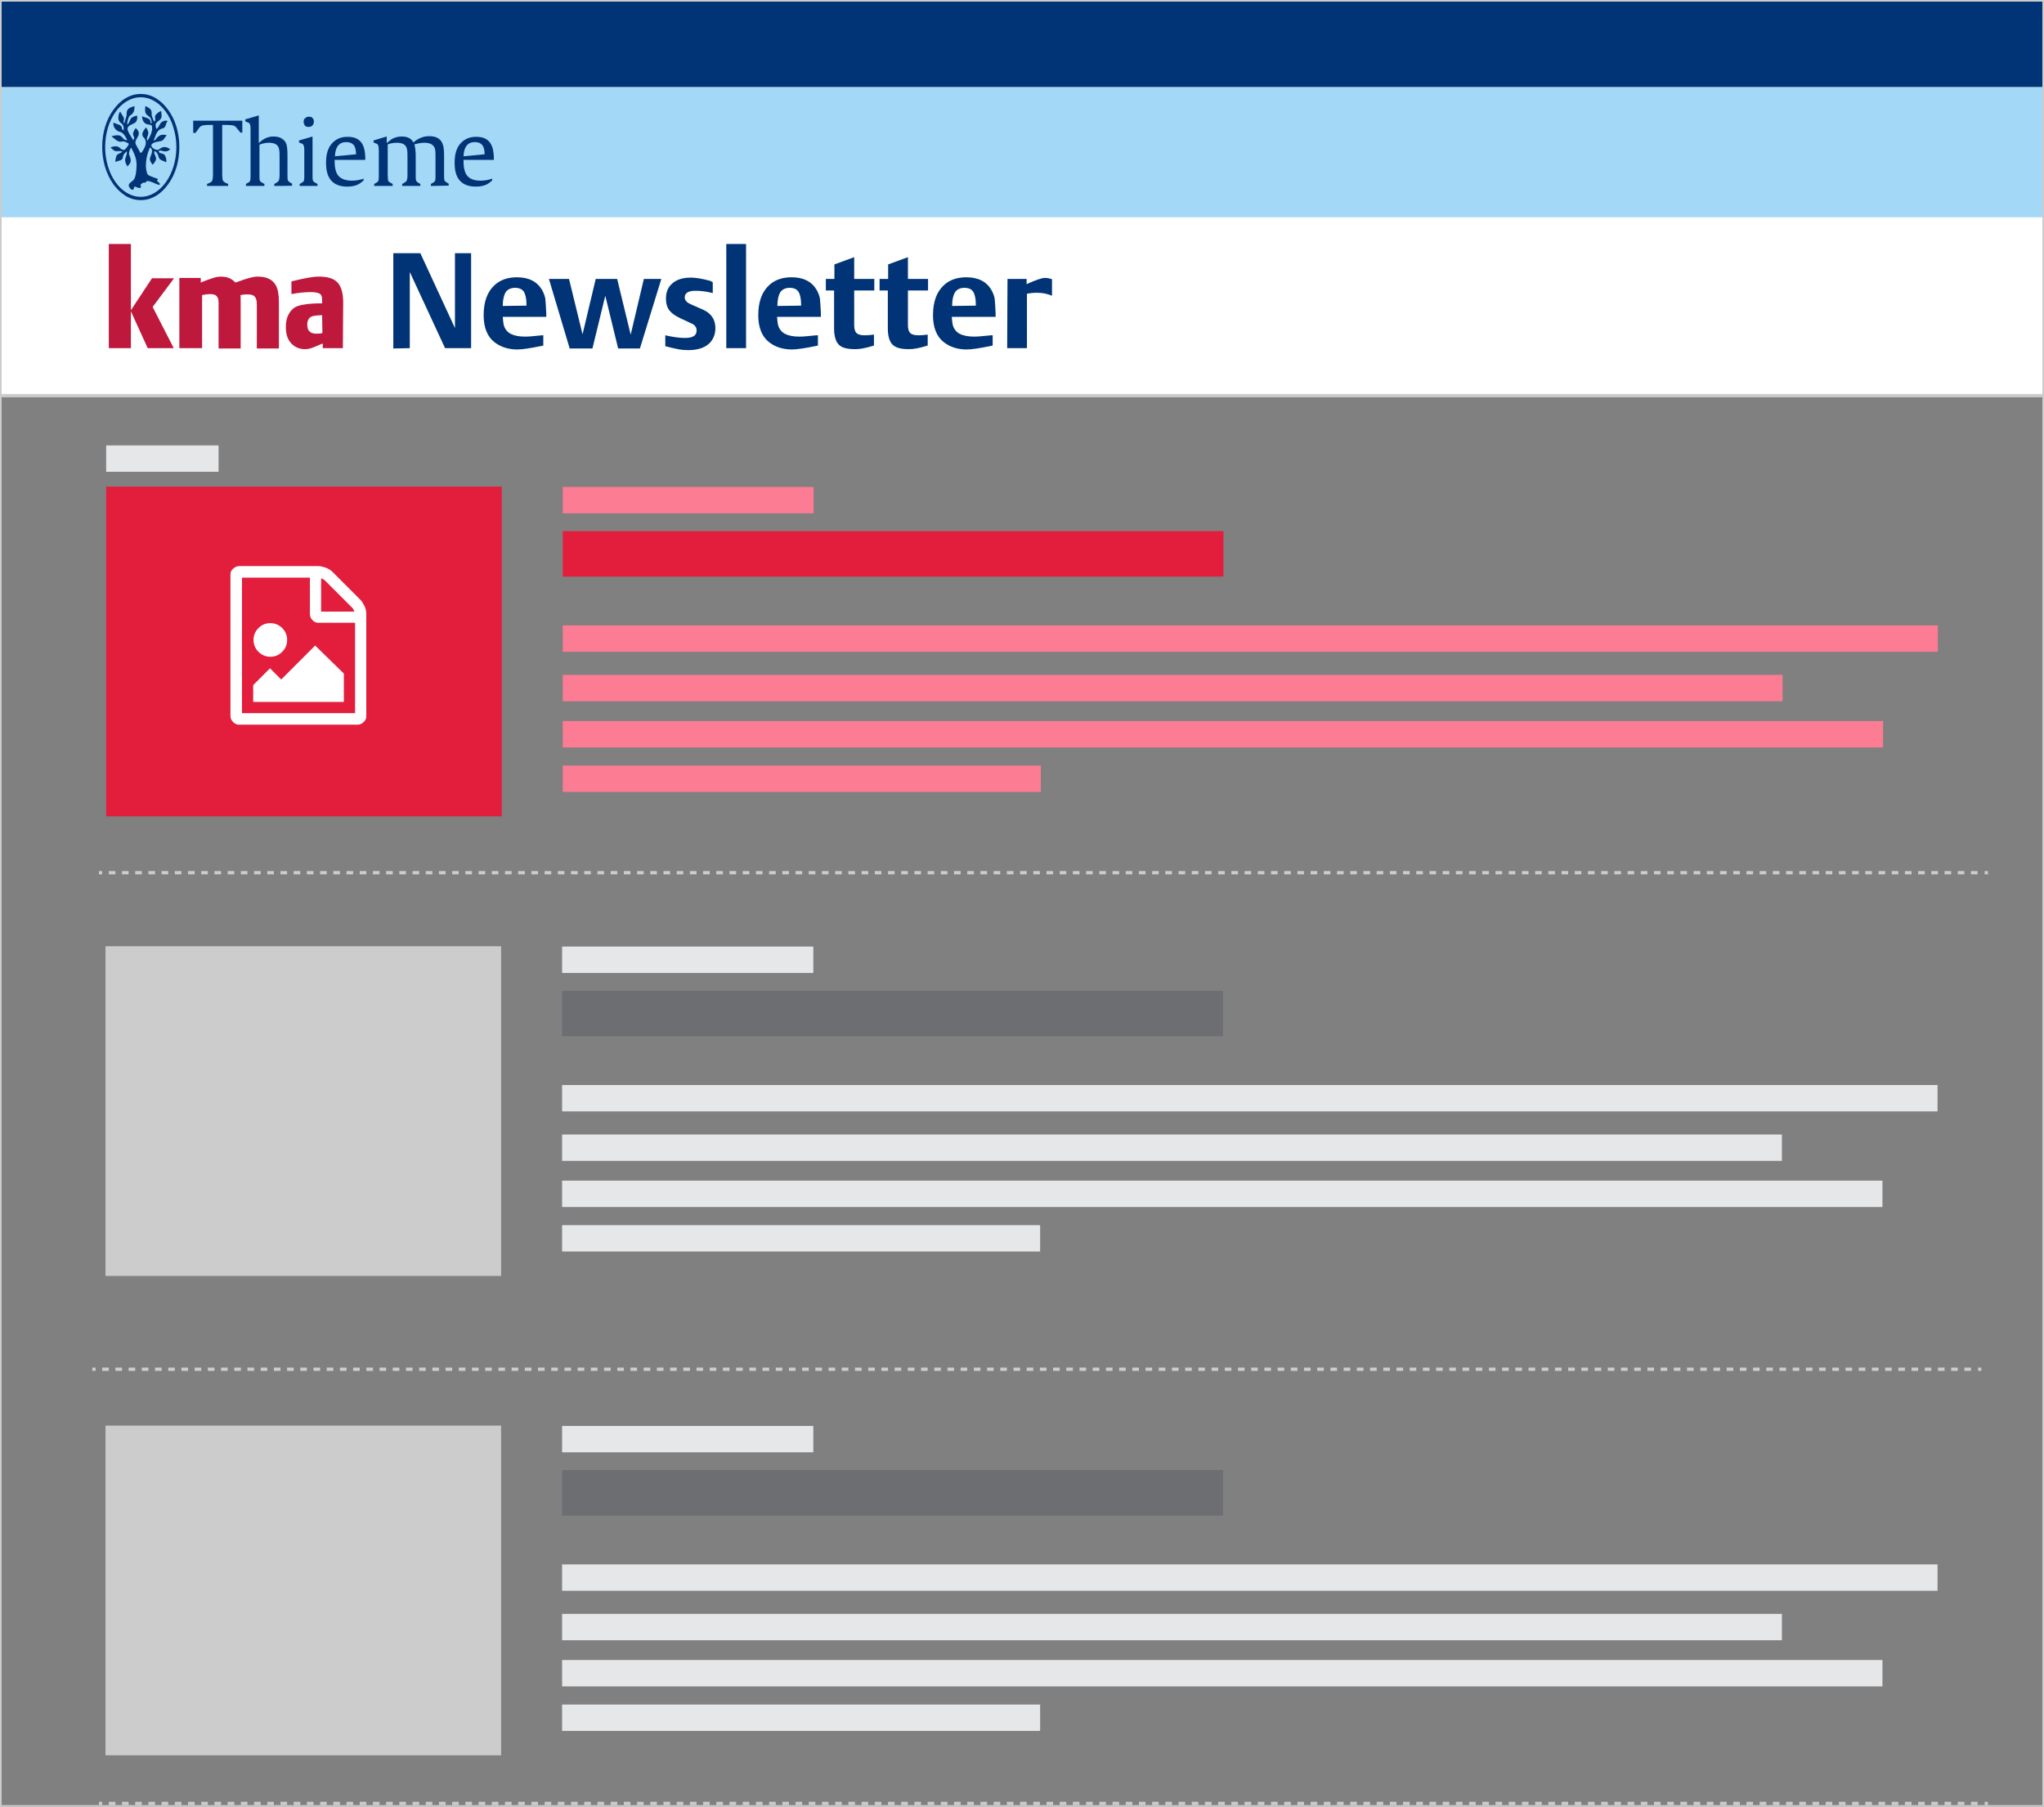
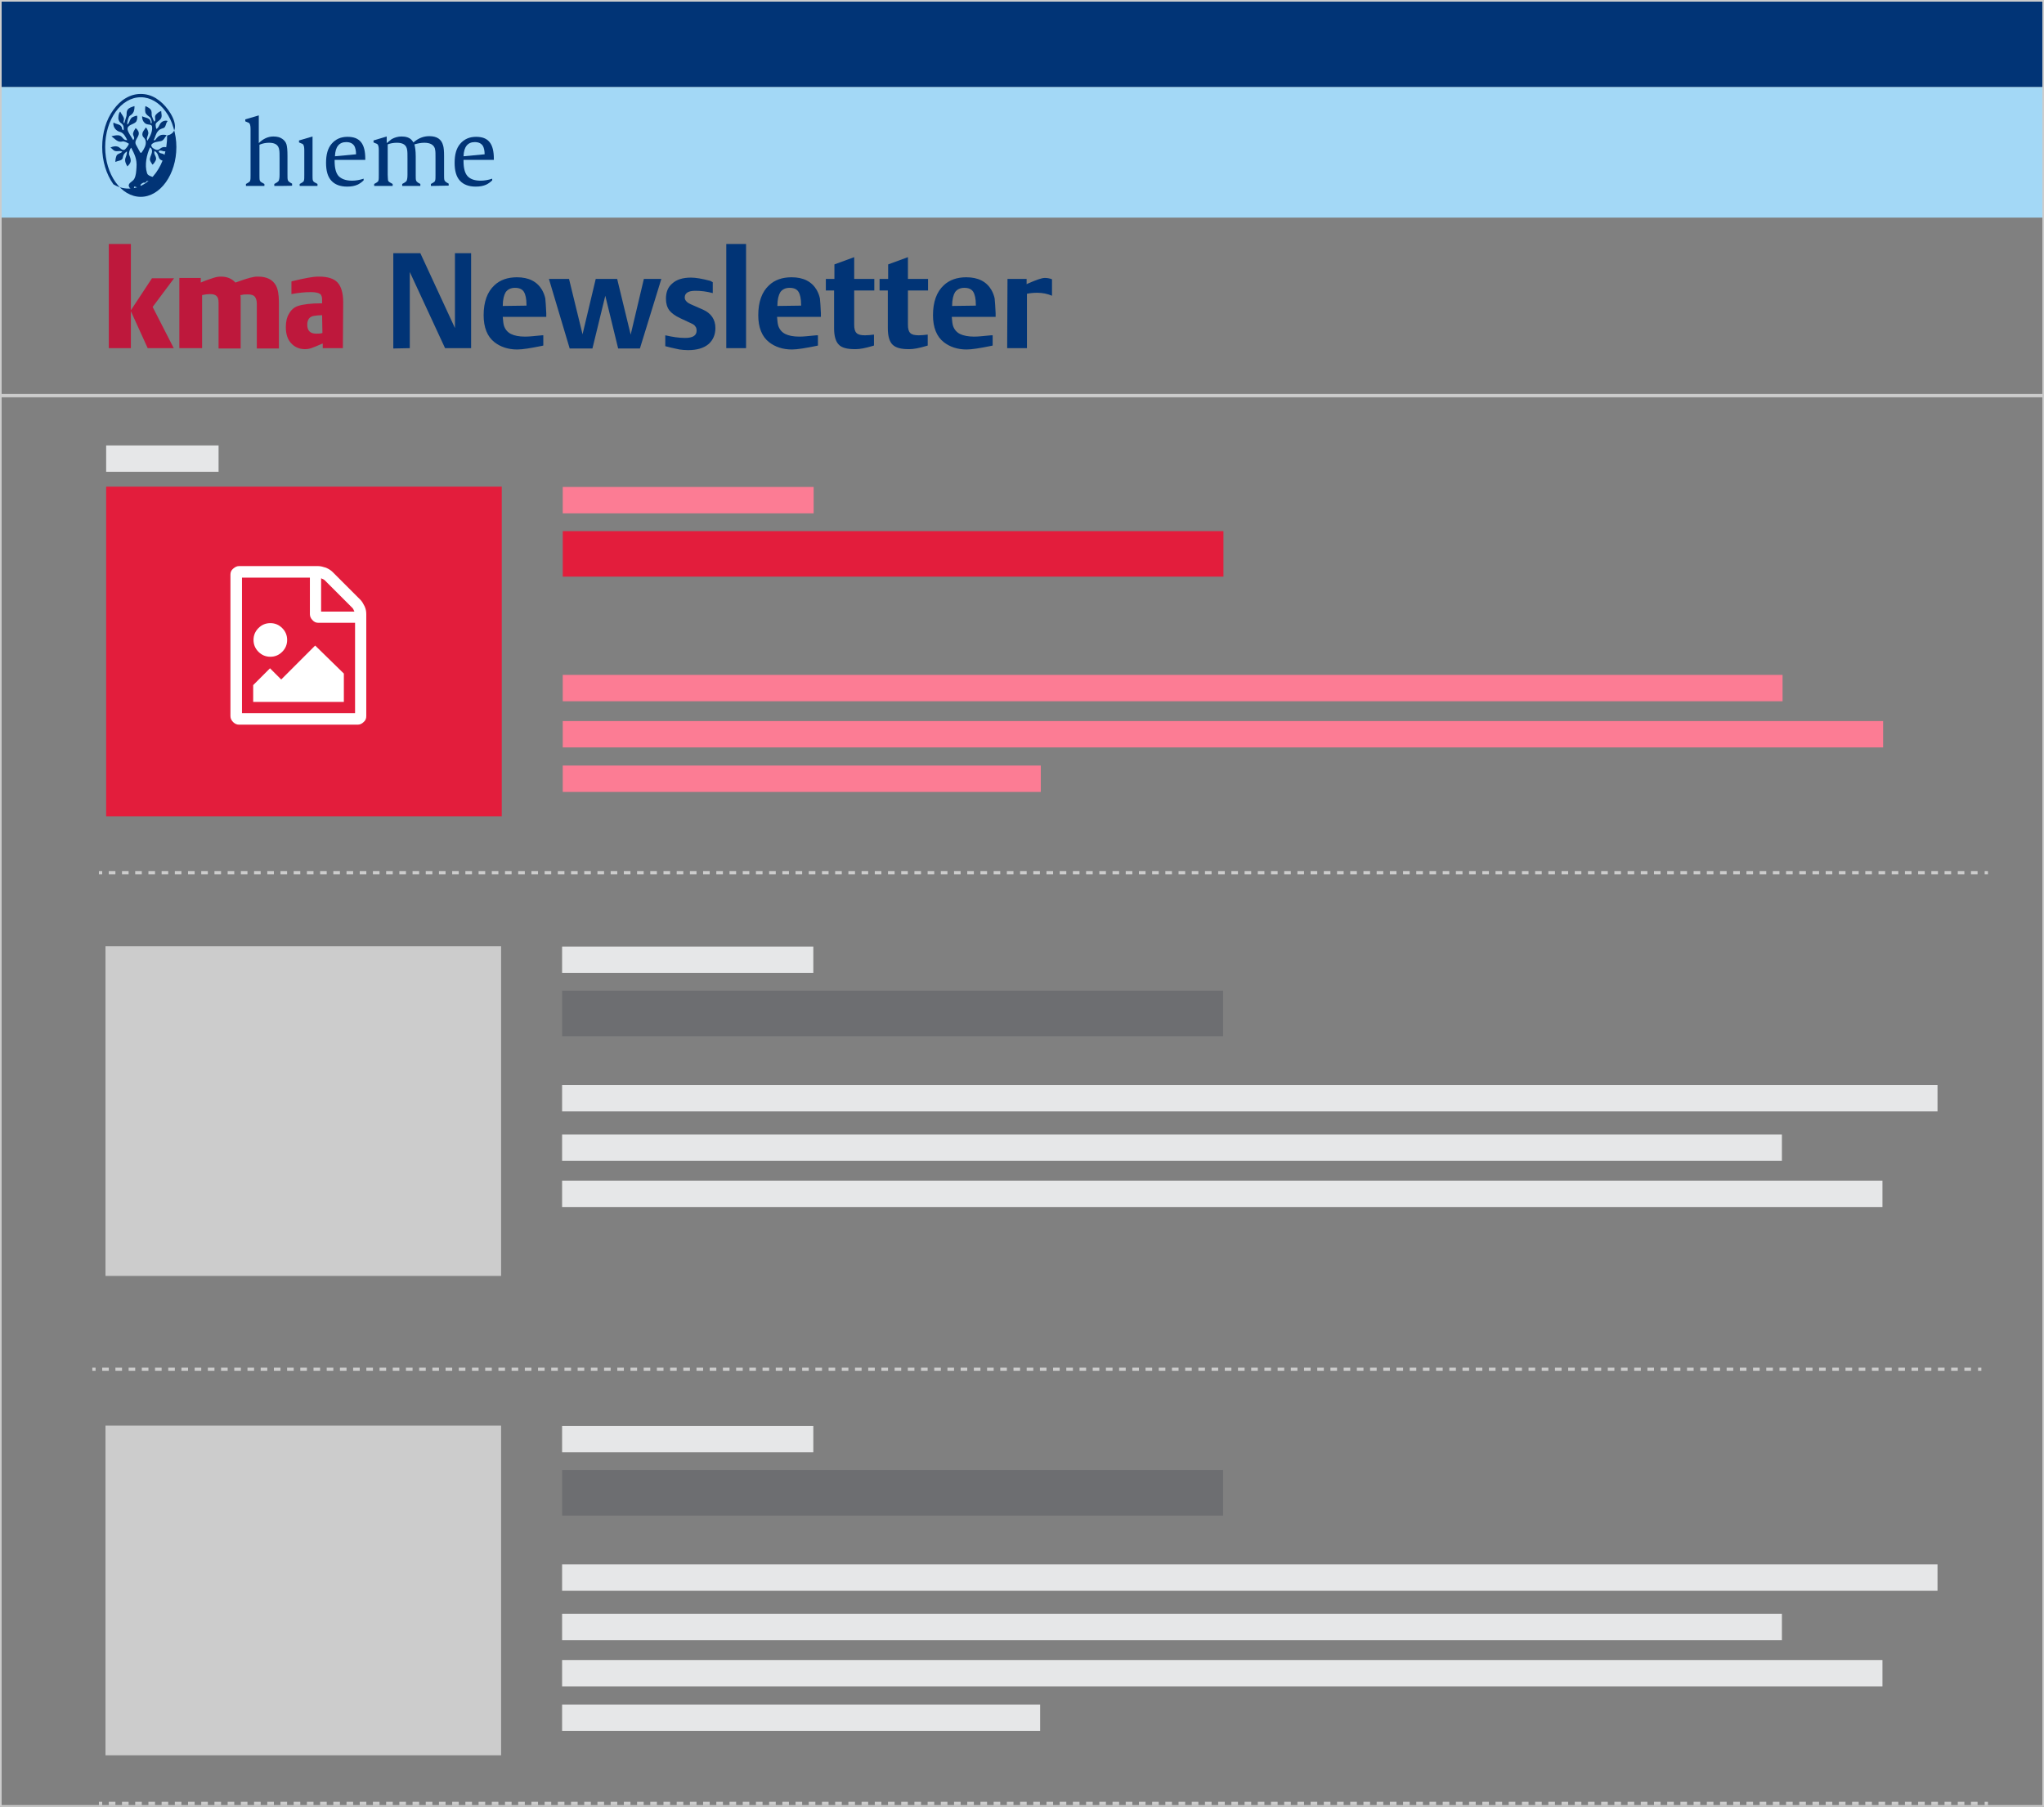
<svg xmlns="http://www.w3.org/2000/svg" version="1.1" id="Ebene_1" x="0px" y="0px" viewBox="0 0 620 548" style="enable-background:new 0 0 620 548;" xml:space="preserve">
  <rect x="0" y="0" width="620" height="548" fill="#808080" stroke="none" />
  <style type="text/css">
	.st0{fill:#013476;}
	.st1{fill:#A3D8F6;}
	.st2{fill:#FFFFFF;}
	.st3{fill:#BE183C;}
	.st4{fill:none;stroke:#CCCCCC;stroke-miterlimit:10;}
	.st5{fill:none;stroke:#CCCCCC;}
	.st6{fill:none;stroke:#CCCCCC;stroke-dasharray:2.003,2.003;}
	.st7{fill:#E6E7E8;}
	.st8{fill:#FC7C94;}
	.st9{fill:#E31D3C;}
	.st10{fill:#6D6E71;}
	.st11{fill:#CCCCCC;}
</style>
  <g>
    <rect class="st0" width="620" height="26.4" />
    <rect y="26.4" class="st1" width="620" height="39.6" />
-     <rect y="65.9" class="st2" width="620" height="54.1" />
  </g>
  <g>
    <g>
      <path class="st0" d="M51.5,45.2c-0.4-0.3-1-0.6-1.5-0.6c-1.4-0.1-1.6,1.2-2.7,0.8c-0.6-0.2-1.5-0.7-1.4-1.5c0.7-0.9,2-0.9,2.9-1.1    c0.9-0.2,1.2-1.2,1.7-1.7c0,0,0-0.1,0-0.1c-0.3-0.1-1.3-0.3-2,0.1c-0.5,0.2-1,0.8-1.3,1.2c-0.1,0.2-0.3,0.3-0.6,0.2    c0.5-0.8,0.6-2,1.4-2.8c0.3-0.4,0.8-0.6,1.4-0.8c1-0.2,0.8-1.5,1.4-2.1c0,0,0-0.1,0-0.1c-0.3-0.2-1.5-0.2-2.2,0.8    c-0.4,0.6-0.5,1.3-1.2,1.6c0,0-0.2-0.8-0.2-1.3c0-0.7,1.1-1.1,1.5-1.7c0.6-0.7,0.2-1.7,0.2-2.4c0,0,0-0.1-0.1,0    c-0.6,0.2-1.2,0.7-1.6,1.2c-0.5,0.7,0.3,1.5-0.4,2c-0.3-0.5-0.5-1.1-0.7-1.6c-0.2-0.4,0-1.1-0.2-1.7c-0.3-0.8-1.2-1.1-1.7-1.4    c0,0-0.1,0-0.1,0C44,33,43.9,34,44.3,34.5c0.3,0.5,1.2,1,1.3,1.2c0.2,0.4,0.5,1.1,0.4,1.7c-0.2,0-0.4-0.1-0.3-0.2    c0-1.5-1.5-1.4-2.5-1.9c0,0-0.1,0-0.1,0c0,0.7,0.2,1.4,0.7,1.9c0.8,0.9,2.1,0.3,2.3,1.1c0.3,1.4-0.6,3.2-1.4,4.4    c-0.4-0.8,0.2-1.4,0.3-2.3c0-0.5-0.3-1.3-0.7-1.7c0,0-0.1,0-0.1,0c-0.4,0.7-0.9,1.1-1,1.8c-0.1,0.5,0.1,1,0.5,1.3    c0.5,0.6,0.6,1.2,0.5,1.9c-0.2,1.2-1.1,2.3-1.2,2.5c-0.1,0.1-0.3,0.3-0.5,0c-0.4-0.7-0.9-1.7-1.2-2.2c-0.9-1.6,1.3-2.5,0.7-4.1    c-0.2-0.4-0.4-0.7-0.8-1c0,0-0.1,0-0.1,0c-0.2,0.4-0.6,0.9-0.7,1.4c-0.2,0.7,0.3,1.1,0.3,1.5c0,0.3-0.1,0.5-0.3,0.7    c-0.6-1.1-1.5-2.2-1.7-3.2c-0.2-1.5,1.9-1.5,2.6-2.4c0.3-0.5,0.4-1.2,0.3-1.7c0-0.1,0-0.1-0.1-0.1c-0.2,0-0.6,0.1-1,0.3    c-1.3,0.4-1,1.8-1.9,2.4c-0.1-0.8,0.4-2.2,0.6-2.5c0.3-0.4,0.7-0.4,1.1-1c0.4-0.5,0.5-1.3,0.5-2c0-0.1,0-0.1-0.1-0.1    c-0.8,0.3-1.5,0.4-2,1.1c-0.3,0.4-0.3,1.1-0.3,1.4c0.1,0.4-0.6,2.1-0.7,2.7c-0.5-0.4,0-0.9-0.1-1.4c-0.1-0.7-0.8-1.4-1.1-2.1    c0,0,0,0-0.1,0c-0.5,0.6-0.5,1.6-0.5,2.1c0.1,0.6,0.4,1.1,0.9,1.4c0.7,0.5,0.8,1.3,0.7,2.1c0,0-0.5-0.1-0.5-0.5    c-0.1-1.4-1.6-1.2-2.5-1.8c0,0-0.1,0-0.1,0c-0.2,1.5,1,2.6,2,2.8c1.1,0.3,1.7,1.5,2.2,2.5c-1.2,0.1-1.3-0.9-2.1-1.3    c-0.7-0.4-2.2,0-2.6,0.1c-0.1,0-0.1,0,0,0.1c1.1,0.8,1.8,1.9,3.3,1.5c0.4-0.1,1.3,0.3,1.9,0.7c-0.2,0.7-1.1,1.7-1.3,1.8    c-0.7,0.3-1.2-0.4-1.8-0.8c-0.8-0.4-1.7-0.2-2.4,0.1c-0.1,0-0.1,0.1,0,0.1c0.2,0.2,0.7,0.6,0.9,0.8c0.9,0.6,1.7-0.1,2.6,0.4    c-0.4,0.5-1.2,0.5-1.7,1.1C35.1,47.8,35,48.5,35,49c0,0.1,0,0.1,0.1,0.1c0.7-0.4,1.8-0.3,2.1-1.1c0.2-0.7,0.1-1.2,1.3-2.1    c0,0.7-0.1,1.1-0.4,1.9c-0.4,1,0.1,1.9,0.5,2.6c0,0.1,0.1,0.1,0.1,0c0.5-0.5,0.8-0.9,0.9-1.3c0.2-0.7-0.2-1.6-0.4-2.1    c-0.2-0.5,0.1-1.7,0.6-2.2c1,2,1.8,3.4,1.6,6c-0.1,1.2-0.1,2.4-0.7,3.5c-0.5,0.9-2.3,1.3-1.4,2.6c0.3,0.4,0.6,0.8,1,0.6    c0.4-0.1,0.3-0.5,0.4-0.9c0.7,0,1.1,0.5,1.7,0.4c0.7-0.1,0.2-0.7,0.2-0.9c0.1-0.2,0.7-0.8,1.2-0.7c0.6,0.1,0.4-0.5,0.9-0.5    c1,0,2.3,0.8,3.5,1.2c0,0,0.2-0.1,0.3-0.2c0-0.4-0.6-0.7-0.9-1.1c0.1-0.2,0.3-0.2,0.3-0.5c-0.5-0.3-1.2-0.4-1.8-0.7    c-0.5-0.2-1.3-0.4-1.5-1.1c-0.8-2.5-0.1-5.6,0.9-7.8c1.3,0.9,0.2,2.3,0,3.3c-0.2,0.7,0.4,1.3,0.7,1.9c0,0,0.1,0,0.1,0    c0.2-0.1,0.6-0.6,0.9-1.2c0.6-1.1-0.8-1.9-0.3-2.9c1,0.6,1,1.3,1.3,2c0.3,0.9,1.4,0.9,2.1,1.4c0,0,0.1,0,0.1,0    c0.2-0.8-0.1-1.6-0.4-2.1c-0.5-0.8-1.6-0.3-1.9-1.2c0.4-0.5,1.1-0.1,1.6,0c0.8,0.1,1.6-0.1,2.1-0.9C51.5,45.3,51.5,45.3,51.5,45.2    z" />
-       <path class="st0" d="M51,33.3c-1.1-1.5-2.3-2.6-3.7-3.5c-1.5-0.9-3-1.3-4.6-1.3c-1.6,0-3.1,0.4-4.6,1.3c-1.4,0.8-2.6,2-3.7,3.5    c-2.2,3-3.4,7-3.4,11.3c0,4.2,1.2,8.2,3.4,11.3c1.1,1.5,2.3,2.6,3.7,3.5c1.5,0.9,3,1.3,4.6,1.3c1.6,0,3.1-0.4,4.6-1.3    c1.4-0.8,2.6-2,3.7-3.5c2.2-3,3.4-7,3.4-11.3C54.4,40.3,53.2,36.3,51,33.3z M42.7,59.7c-6,0-10.8-6.8-10.8-15.1    c0-8.3,4.8-15.1,10.8-15.1c2.9,0,5.6,1.6,7.6,4.4c1,1.4,1.8,3,2.3,4.8c0.6,1.9,0.9,3.9,0.9,5.9C53.5,52.9,48.6,59.7,42.7,59.7z" />
+       <path class="st0" d="M51,33.3c-1.1-1.5-2.3-2.6-3.7-3.5c-1.5-0.9-3-1.3-4.6-1.3c-1.6,0-3.1,0.4-4.6,1.3c-1.4,0.8-2.6,2-3.7,3.5    c-2.2,3-3.4,7-3.4,11.3c0,4.2,1.2,8.2,3.4,11.3c1.5,0.9,3,1.3,4.6,1.3c1.6,0,3.1-0.4,4.6-1.3    c1.4-0.8,2.6-2,3.7-3.5c2.2-3,3.4-7,3.4-11.3C54.4,40.3,53.2,36.3,51,33.3z M42.7,59.7c-6,0-10.8-6.8-10.8-15.1    c0-8.3,4.8-15.1,10.8-15.1c2.9,0,5.6,1.6,7.6,4.4c1,1.4,1.8,3,2.3,4.8c0.6,1.9,0.9,3.9,0.9,5.9C53.5,52.9,48.6,59.7,42.7,59.7z" />
    </g>
-     <path class="st0" d="M72.9,40.2l-1.2-1.5c-0.3-0.3-0.5-0.5-0.8-0.6c-0.4-0.1-1-0.2-1.8-0.2h-1.7V53c0,0.9,0.1,1.5,0.2,1.7   c0.1,0.3,0.4,0.5,0.7,0.7l0.9,0.4v0.6h-6.4v-0.6l0.9-0.4c0.4-0.2,0.6-0.4,0.7-0.7c0.1-0.3,0.2-0.8,0.2-1.7V37.9H63   c-0.8,0-1.3,0.1-1.7,0.2c-0.3,0.1-0.6,0.3-0.9,0.7l-1.1,1.5h-0.7v-3.7h14.9v3.7C73.6,40.2,72.9,40.2,72.9,40.2z" />
    <path class="st0" d="M83.2,56.4v-0.6l0.7-0.4c0.3-0.2,0.6-0.4,0.7-0.7c0.1-0.3,0.2-0.8,0.2-1.7v-4.9c0-1.2,0-2.1-0.1-2.6   c-0.2-1.5-1.2-2.2-3.1-2.2c-1,0-2,0.2-2.9,0.6v9.1c0,0.8,0,1.4,0.1,1.7c0.1,0.3,0.3,0.5,0.7,0.7l0.7,0.4v0.6h-5.6v-0.6l0.7-0.4   c0.3-0.2,0.6-0.4,0.6-0.7c0.1-0.3,0.1-0.8,0.1-1.7V39.2c0-0.8-0.1-1.3-0.2-1.5c-0.1-0.3-0.3-0.5-0.7-0.6l-0.7-0.3v-0.6l4.1-1.2v8.4   c1.3-1.3,2.8-2,4.4-2c1.1,0,2,0.2,2.7,0.7c0.6,0.4,1.1,1,1.3,1.7c0.2,0.7,0.3,1.8,0.3,3.5v5.6c0,0.8,0,1.4,0.1,1.7   c0.1,0.3,0.3,0.5,0.6,0.7l0.7,0.4v0.6C88.8,56.4,83.2,56.4,83.2,56.4z" />
    <path class="st0" d="M90.9,56.4v-0.6l0.7-0.4c0.3-0.2,0.6-0.4,0.6-0.7c0.1-0.3,0.1-0.8,0.1-1.7v-7.4c0-0.8-0.1-1.3-0.2-1.5   c-0.1-0.3-0.3-0.5-0.7-0.6l-0.7-0.3v-0.6l4.1-1.2v11.6c0,0.8,0,1.4,0.1,1.7c0.1,0.3,0.3,0.5,0.7,0.7l0.7,0.4v0.6L90.9,56.4   L90.9,56.4z" />
-     <path class="st0" d="M93.7,35.4c0.5,0,0.9,0.1,1.1,0.4c0.3,0.3,0.4,0.7,0.4,1.1c0,0.4-0.1,0.7-0.3,1c-0.3,0.4-0.7,0.6-1.3,0.6   c-0.5,0-0.9-0.1-1.1-0.4s-0.4-0.7-0.4-1.1c0-0.5,0.1-0.9,0.4-1.1C92.9,35.5,93.3,35.4,93.7,35.4z" />
    <path class="st0" d="M110.8,48.5v-0.3c0-2.3-0.4-4-1.3-5.1c-0.9-1.1-2.2-1.6-4.1-1.6c-2,0-3.6,0.7-4.8,2.1   c-1.2,1.4-1.7,3.3-1.7,5.8c0,2.4,0.5,4.2,1.6,5.4c1.1,1.2,2.7,1.8,4.8,1.8c1.3,0,2.3-0.2,3.2-0.6c0.6-0.3,1.2-0.7,1.8-1.3v-0.5   c-1.2,0.4-2.4,0.6-3.5,0.6c-1.9,0-3.2-0.5-4.1-1.4c-0.8-0.9-1.2-2.4-1.2-4.6v-0.3C101.6,48.5,110.8,48.5,110.8,48.5z M105,43.1   c1.2,0,2,0.4,2.5,1.2c0.3,0.6,0.5,1.4,0.5,2.5l-6.4,0.6C101.7,44.5,102.9,43.1,105,43.1z" />
    <path class="st0" d="M130.7,56.4v-0.6l0.7-0.4c0.3-0.2,0.6-0.4,0.6-0.7c0.1-0.3,0.1-0.8,0.1-1.7v-4.9c0-1.4,0-2.2-0.1-2.6   c0-0.1-0.1-0.3-0.1-0.5c-0.4-1.1-1.4-1.7-3.2-1.7c-1,0-2,0.2-3,0.5c0.2,0.7,0.4,1.9,0.4,3.6v5.6c0,0.8,0,1.4,0.1,1.7   c0.1,0.3,0.3,0.5,0.6,0.7l0.7,0.4v0.6H122v-0.6l0.7-0.4c0.3-0.2,0.6-0.4,0.7-0.7c0.1-0.3,0.2-0.8,0.2-1.7v-4.9c0-1.2,0-2.1-0.1-2.6   c-0.2-1.5-1.2-2.2-3.1-2.2c-1.1,0-2.1,0.2-2.8,0.5v9.2c0,0.8,0.1,1.4,0.1,1.7c0.1,0.3,0.3,0.5,0.7,0.7l0.7,0.4v0.6h-5.6v-0.6   l0.7-0.4c0.3-0.2,0.6-0.4,0.6-0.7c0.1-0.3,0.1-0.8,0.1-1.7v-7.4c0-0.8-0.1-1.3-0.2-1.5c-0.1-0.3-0.3-0.5-0.7-0.6l-0.7-0.3v-0.6   l4-1.2v2c0.6-0.5,1.1-0.9,1.5-1.2c0.9-0.5,1.9-0.8,3-0.8c1.3,0,2.3,0.3,3,1c0.2,0.2,0.4,0.5,0.6,0.8c1.5-1.3,3.1-1.9,4.8-1.9   c2.3,0,3.7,0.9,4.2,2.8c0.2,0.6,0.3,1.7,0.3,3.2v5.6c0,0.8,0,1.4,0.1,1.7c0.1,0.3,0.3,0.5,0.6,0.7l0.7,0.4v0.6L130.7,56.4   L130.7,56.4z" />
    <path class="st0" d="M149.8,48.5v-0.3c0-2.3-0.4-4-1.3-5.1c-0.9-1.1-2.2-1.6-4.1-1.6c-2,0-3.6,0.7-4.8,2.1   c-1.2,1.4-1.7,3.3-1.7,5.8c0,2.4,0.5,4.2,1.6,5.4c1.1,1.2,2.7,1.8,4.8,1.8c1.3,0,2.3-0.2,3.2-0.6c0.6-0.3,1.2-0.7,1.8-1.3v-0.5   c-1.2,0.4-2.4,0.6-3.5,0.6c-1.9,0-3.2-0.5-4-1.4c-0.8-0.9-1.2-2.4-1.2-4.6v-0.3C140.6,48.5,149.8,48.5,149.8,48.5z M144,43.1   c1.2,0,2,0.4,2.5,1.2c0.3,0.6,0.5,1.4,0.5,2.5l-6.4,0.6C140.7,44.5,141.9,43.1,144,43.1z" />
  </g>
  <g>
    <path class="st0" d="M124.3,105.6l0-23.1l10.7,23.1h7.9V76.8H138v22.7l-10.5-22.7h-8.2v28.9L124.3,105.6L124.3,105.6z M164.4,101.7   c-2.1,0.2-3.8,0.4-5.1,0.4c-1.9,0-3.3-0.3-4.3-0.8c-1-0.5-1.7-1.3-2.1-2.4c-0.2-0.6-0.3-1.5-0.4-2.8h13.2l0-1.1   c-0.1-2.1-0.2-3.6-0.3-4.5c-0.2-0.9-0.5-1.7-1-2.6c-1.5-2.5-4-3.8-7.6-3.8c-2.8,0-5.1,0.8-6.8,2.4c-2.2,2-3.3,5.1-3.3,9.1   c0,3.7,1.1,6.5,3.3,8.2c1.8,1.4,4.1,2.2,6.9,2.2c1.6,0,4.1-0.4,7.5-1.1l0.4-0.1v-3.1L164.4,101.7L164.4,101.7z M152.5,92.8   c0-2,0.4-3.4,0.9-4.2c0.6-0.8,1.5-1.3,2.8-1.3c1.3,0,2.2,0.4,2.7,1.2c0.5,0.8,0.8,2.1,0.8,4v0.1v0.1v0v0v0L152.5,92.8L152.5,92.8z    M183.6,89.7l3.9,16h6.6l6.5-21.1h-5.3l-4,16.9l-4.1-16.9h-6.5l-4,16.8l-4.1-16.8h-6.1l6.3,21.1h6.9L183.6,89.7L183.6,89.7z    M215.5,85.2c-2.6-0.7-4.6-1-5.9-1c-2.5,0-4.4,0.6-5.7,1.8c-1.3,1.1-1.9,2.6-1.9,4.6c0,1.4,0.3,2.5,1,3.5c0.7,0.9,1.8,1.7,3.3,2.4   l3.2,1.5c0.7,0.3,1.2,0.6,1.4,1c0.3,0.3,0.4,0.8,0.4,1.3c0,1.5-1.2,2.2-3.5,2.2c-1.9,0-3.8-0.3-6-0.8v3.3l0.4,0.1   c1.8,0.5,3.1,0.7,3.9,0.9c0.8,0.1,1.6,0.2,2.6,0.2c2.7,0,4.8-0.6,6.3-1.9c1.3-1.2,2-2.8,2-4.8c0-2.6-1.3-4.5-3.8-5.6l-3.2-1.4   c-0.9-0.4-1.5-0.7-1.8-1.1c-0.4-0.4-0.5-0.8-0.5-1.2c0-1.3,1.1-2,3.2-2c1.7,0,3.4,0.2,5.3,0.7v-3.3L215.5,85.2L215.5,85.2z    M226.3,105.6V74h-6v31.6L226.3,105.6L226.3,105.6z M247.6,101.7c-2.1,0.2-3.8,0.4-5.1,0.4c-1.9,0-3.3-0.3-4.3-0.8   c-1-0.5-1.7-1.3-2.1-2.4c-0.2-0.6-0.3-1.5-0.4-2.8H249l0-1.1c-0.1-2.1-0.2-3.6-0.3-4.5c-0.2-0.9-0.5-1.7-1-2.6   c-1.5-2.5-4-3.8-7.6-3.8c-2.8,0-5.1,0.8-6.8,2.4c-2.2,2-3.3,5.1-3.3,9.1c0,3.7,1.1,6.5,3.3,8.2c1.8,1.4,4.1,2.2,6.9,2.2   c1.6,0,4.1-0.4,7.5-1.1l0.4-0.1v-3.1L247.6,101.7L247.6,101.7z M235.8,92.8c0-2,0.4-3.4,0.9-4.2c0.6-0.8,1.5-1.3,2.8-1.3   c1.3,0,2.2,0.4,2.7,1.2c0.5,0.8,0.8,2.1,0.8,4v0.1v0.1v0v0v0L235.8,92.8L235.8,92.8z M253,88.1v11.5c0,2.3,0.5,4,1.4,4.9   c0.9,1,2.6,1.4,4.9,1.4h0.3c1.2,0,2.9-0.3,5.2-1l0.3-0.1v-3.3l-0.2,0c-0.8,0.1-1.6,0.2-2.5,0.2c-1.3,0-2.1-0.2-2.6-0.7   c-0.5-0.5-0.7-1.3-0.7-2.5V88.1h6.1v-3.5h-6.1V78l-6,2.2v4.4h-2.6v3.5L253,88.1L253,88.1z M269.3,88.1v11.5c0,2.3,0.5,4,1.4,4.9   c1,1,2.6,1.4,4.9,1.4h0.3c1.2,0,2.9-0.3,5.2-1l0.3-0.1v-3.3l-0.2,0c-0.8,0.1-1.6,0.2-2.5,0.2c-1.3,0-2.1-0.2-2.6-0.7   s-0.7-1.3-0.7-2.5V88.1h6.1v-3.5h-6.1V78l-6,2.2v4.4h-2.6v3.5L269.3,88.1L269.3,88.1z M300.6,101.7c-2.1,0.2-3.8,0.4-5.1,0.4   c-1.8,0-3.3-0.3-4.3-0.8c-1-0.5-1.7-1.3-2.1-2.4c-0.2-0.6-0.3-1.5-0.4-2.8H302l0-1.1c-0.1-2.1-0.2-3.6-0.3-4.5   c-0.2-0.9-0.5-1.7-1-2.6c-1.5-2.5-4-3.8-7.6-3.8c-2.8,0-5.1,0.8-6.8,2.4c-2.2,2-3.3,5.1-3.3,9.1c0,3.7,1.1,6.5,3.3,8.2   c1.8,1.4,4.1,2.2,6.9,2.2c1.6,0,4.1-0.4,7.5-1.1l0.4-0.1v-3.1L300.6,101.7L300.6,101.7z M288.8,92.8c0-2,0.4-3.4,0.9-4.2   c0.6-0.8,1.5-1.3,2.8-1.3c1.3,0,2.2,0.4,2.7,1.2c0.5,0.8,0.8,2.1,0.8,4v0.1v0.1v0v0v0L288.8,92.8L288.8,92.8z M305.5,105.6h6V89.1   c1-0.2,2-0.3,3.1-0.3c1.6,0,3.1,0.3,4.5,0.9v-5c-0.8-0.3-1.5-0.4-2.2-0.4c-0.9,0-2.6,0.6-5.1,1.7l-0.4,0.2v-1.6h-5.8L305.5,105.6   L305.5,105.6z" />
    <path class="st3" d="M39.7,105.6V94.4l5.1,11.2h7.9l-6.4-12.5l6.5-8.7h-6.7l-6.4,9.7V74H33v31.6L39.7,105.6L39.7,105.6z    M61.3,105.6V89.5c0.9-0.2,1.7-0.3,2.4-0.3c1,0,1.6,0.2,2,0.6c0.4,0.4,0.6,1,0.6,2v13.9h6.7V90.9c0-0.7,0-1.2-0.1-1.4   c0.1,0,0.1,0,0.1,0c0,0,0.1,0,0.1,0l0.5-0.1c0.3-0.1,0.8-0.1,1.6-0.1c1,0,1.7,0.2,2.1,0.7c0.4,0.5,0.6,1.2,0.6,2.2v13.5h6.7V91.7   c0-2.3-0.3-4-0.9-5.1c-1-1.8-2.8-2.7-5.4-2.7c-0.5,0-0.9,0-1.3,0.1c-0.6,0.1-1.5,0.3-2.7,0.7c-1.2,0.4-2,0.7-2.6,0.9l-0.3,0.1   c-1.1-1.2-2.5-1.8-4.4-1.8c-0.7,0-1.4,0.1-2.3,0.4c-0.9,0.3-2.2,0.7-3.8,1.4v-1.4h-6.5v21.3L61.3,105.6L61.3,105.6z M104.1,91.7   c0-2.8-0.6-4.8-1.7-6c-1.1-1.2-3-1.8-5.6-1.8h-0.3c-1.6,0-4.2,0.5-7.9,1.4l-0.2,0.1v3.8c2.1-0.4,4.1-0.6,5.9-0.6   c1.3,0,2.2,0.2,2.7,0.5c0.5,0.3,0.7,0.9,0.7,1.8V92h-0.2c-3.2,0-5.6,0.3-7.1,0.8c-1.2,0.4-2.1,1.2-2.7,2.3c-0.7,1.1-1,2.5-1,4.1   c0,2.1,0.5,3.7,1.6,4.9c1.1,1.2,2.5,1.8,4.2,1.8c0.7,0,1.3-0.1,1.9-0.3c0.6-0.2,1.6-0.6,3.2-1.3l0.3-0.1v1.4h6.1L104.1,91.7   L104.1,91.7z M97.8,101c-0.6,0.2-1.2,0.2-1.9,0.2c-1.8,0-2.7-0.9-2.7-2.7c0-1.6,0.7-2.5,2.1-2.7c0.7-0.1,1.5-0.2,2.4-0.2L97.8,101   L97.8,101z" />
  </g>
  <line class="st4" x1="0" y1="120" x2="620" y2="120" />
  <g>
    <g>
      <line class="st5" x1="28" y1="415.3" x2="29" y2="415.3" />
      <line class="st6" x1="31" y1="415.3" x2="599" y2="415.3" />
      <line class="st5" x1="600" y1="415.3" x2="601" y2="415.3" />
    </g>
  </g>
  <g>
    <g>
      <polygon class="st7" points="32.2,135.1 32.2,143.1 66.3,143.1 66.3,135.1   " />
    </g>
    <g>
      <polygon class="st8" points="170.7,147.7 170.7,155.7 246.8,155.7 246.8,147.7   " />
      <polygon class="st9" points="170.7,161.1 170.7,174.9 371.1,174.9 371.1,161.1   " />
-       <polygon class="st8" points="170.7,189.7 170.7,197.7 587.8,197.7 587.8,189.7   " />
      <polygon class="st8" points="170.7,204.7 170.7,212.7 540.7,212.7 540.7,204.7   " />
      <polygon class="st8" points="170.7,218.7 170.7,226.7 571.2,226.7 571.2,218.7   " />
      <polygon class="st8" points="170.7,232.2 170.7,240.2 315.7,240.2 315.7,232.2   " />
      <polygon class="st9" points="32.2,147.6 32.2,247.6 152.2,247.6 152.2,147.6   " />
    </g>
    <g>
      <path class="st2" d="M109.3,181.9c0.5,0.5,0.9,1.2,1.3,2c0.4,0.9,0.5,1.6,0.5,2.4v30.9c0,0.7-0.2,1.3-0.8,1.8    c-0.5,0.5-1.1,0.8-1.8,0.8h-36c-0.7,0-1.3-0.3-1.8-0.8c-0.5-0.5-0.8-1.1-0.8-1.8v-42.9c0-0.7,0.2-1.3,0.8-1.8s1.1-0.8,1.8-0.8h24    c0.7,0,1.5,0.2,2.4,0.5c0.9,0.4,1.5,0.8,2,1.3L109.3,181.9z M107.7,216.3v-27.4H96.6c-0.7,0-1.3-0.2-1.8-0.8    c-0.5-0.5-0.8-1.1-0.8-1.8v-11.1H73.4v41.1L107.7,216.3L107.7,216.3z M85.6,197.7c-1,1-2.2,1.5-3.6,1.5c-1.4,0-2.6-0.5-3.6-1.5    s-1.5-2.2-1.5-3.6s0.5-2.6,1.5-3.6s2.2-1.5,3.6-1.5c1.4,0,2.6,0.5,3.6,1.5s1.5,2.2,1.5,3.6S86.6,196.7,85.6,197.7z M104.3,204.3    v8.6H76.8v-5.1l5.1-5.1l3.4,3.4l10.3-10.3L104.3,204.3z M97.4,175.4v10.1h10.1c-0.2-0.5-0.4-0.9-0.6-1.1l-8.4-8.4    C98.3,175.8,97.9,175.6,97.4,175.4z" />
    </g>
  </g>
  <g>
    <g>
      <line class="st5" x1="30" y1="264.7" x2="31" y2="264.7" />
      <line class="st6" x1="33" y1="264.7" x2="601" y2="264.7" />
      <line class="st5" x1="602" y1="264.7" x2="603" y2="264.7" />
    </g>
  </g>
  <g>
    <g>
      <polygon class="st7" points="170.5,432.5 170.5,440.5 246.7,440.5 246.7,432.5   " />
      <polygon class="st10" points="170.5,445.9 170.5,459.7 371,459.7 371,445.9   " />
      <polygon class="st7" points="170.5,474.5 170.5,482.5 587.7,482.5 587.7,474.5   " />
      <polygon class="st7" points="170.5,489.5 170.5,497.5 540.5,497.5 540.5,489.5   " />
      <polygon class="st7" points="170.5,503.5 170.5,511.5 571,511.5 571,503.5   " />
      <polygon class="st7" points="170.5,517 170.5,525 315.5,525 315.5,517   " />
      <polygon class="st11" points="32,432.4 32,532.4 152,532.4 152,432.4   " />
    </g>
    <g>
      <g>
        <line class="st5" x1="30" y1="547" x2="31" y2="547" />
        <line class="st6" x1="33" y1="547" x2="601" y2="547" />
        <line class="st5" x1="602" y1="547" x2="603" y2="547" />
      </g>
    </g>
  </g>
  <rect class="st4" width="620" height="548" />
  <g>
    <polygon class="st7" points="170.5,287.1 170.5,295.1 246.7,295.1 246.7,287.1  " />
    <polygon class="st10" points="170.5,300.5 170.5,314.3 371,314.3 371,300.5  " />
    <polygon class="st7" points="170.5,329.1 170.5,337.1 587.7,337.1 587.7,329.1  " />
    <polygon class="st7" points="170.5,344.1 170.5,352.1 540.5,352.1 540.5,344.1  " />
    <polygon class="st7" points="170.5,358.1 170.5,366.1 571,366.1 571,358.1  " />
-     <polygon class="st7" points="170.5,371.6 170.5,379.6 315.5,379.6 315.5,371.6  " />
    <polygon class="st11" points="32,287 32,387 152,387 152,287  " />
  </g>
</svg>